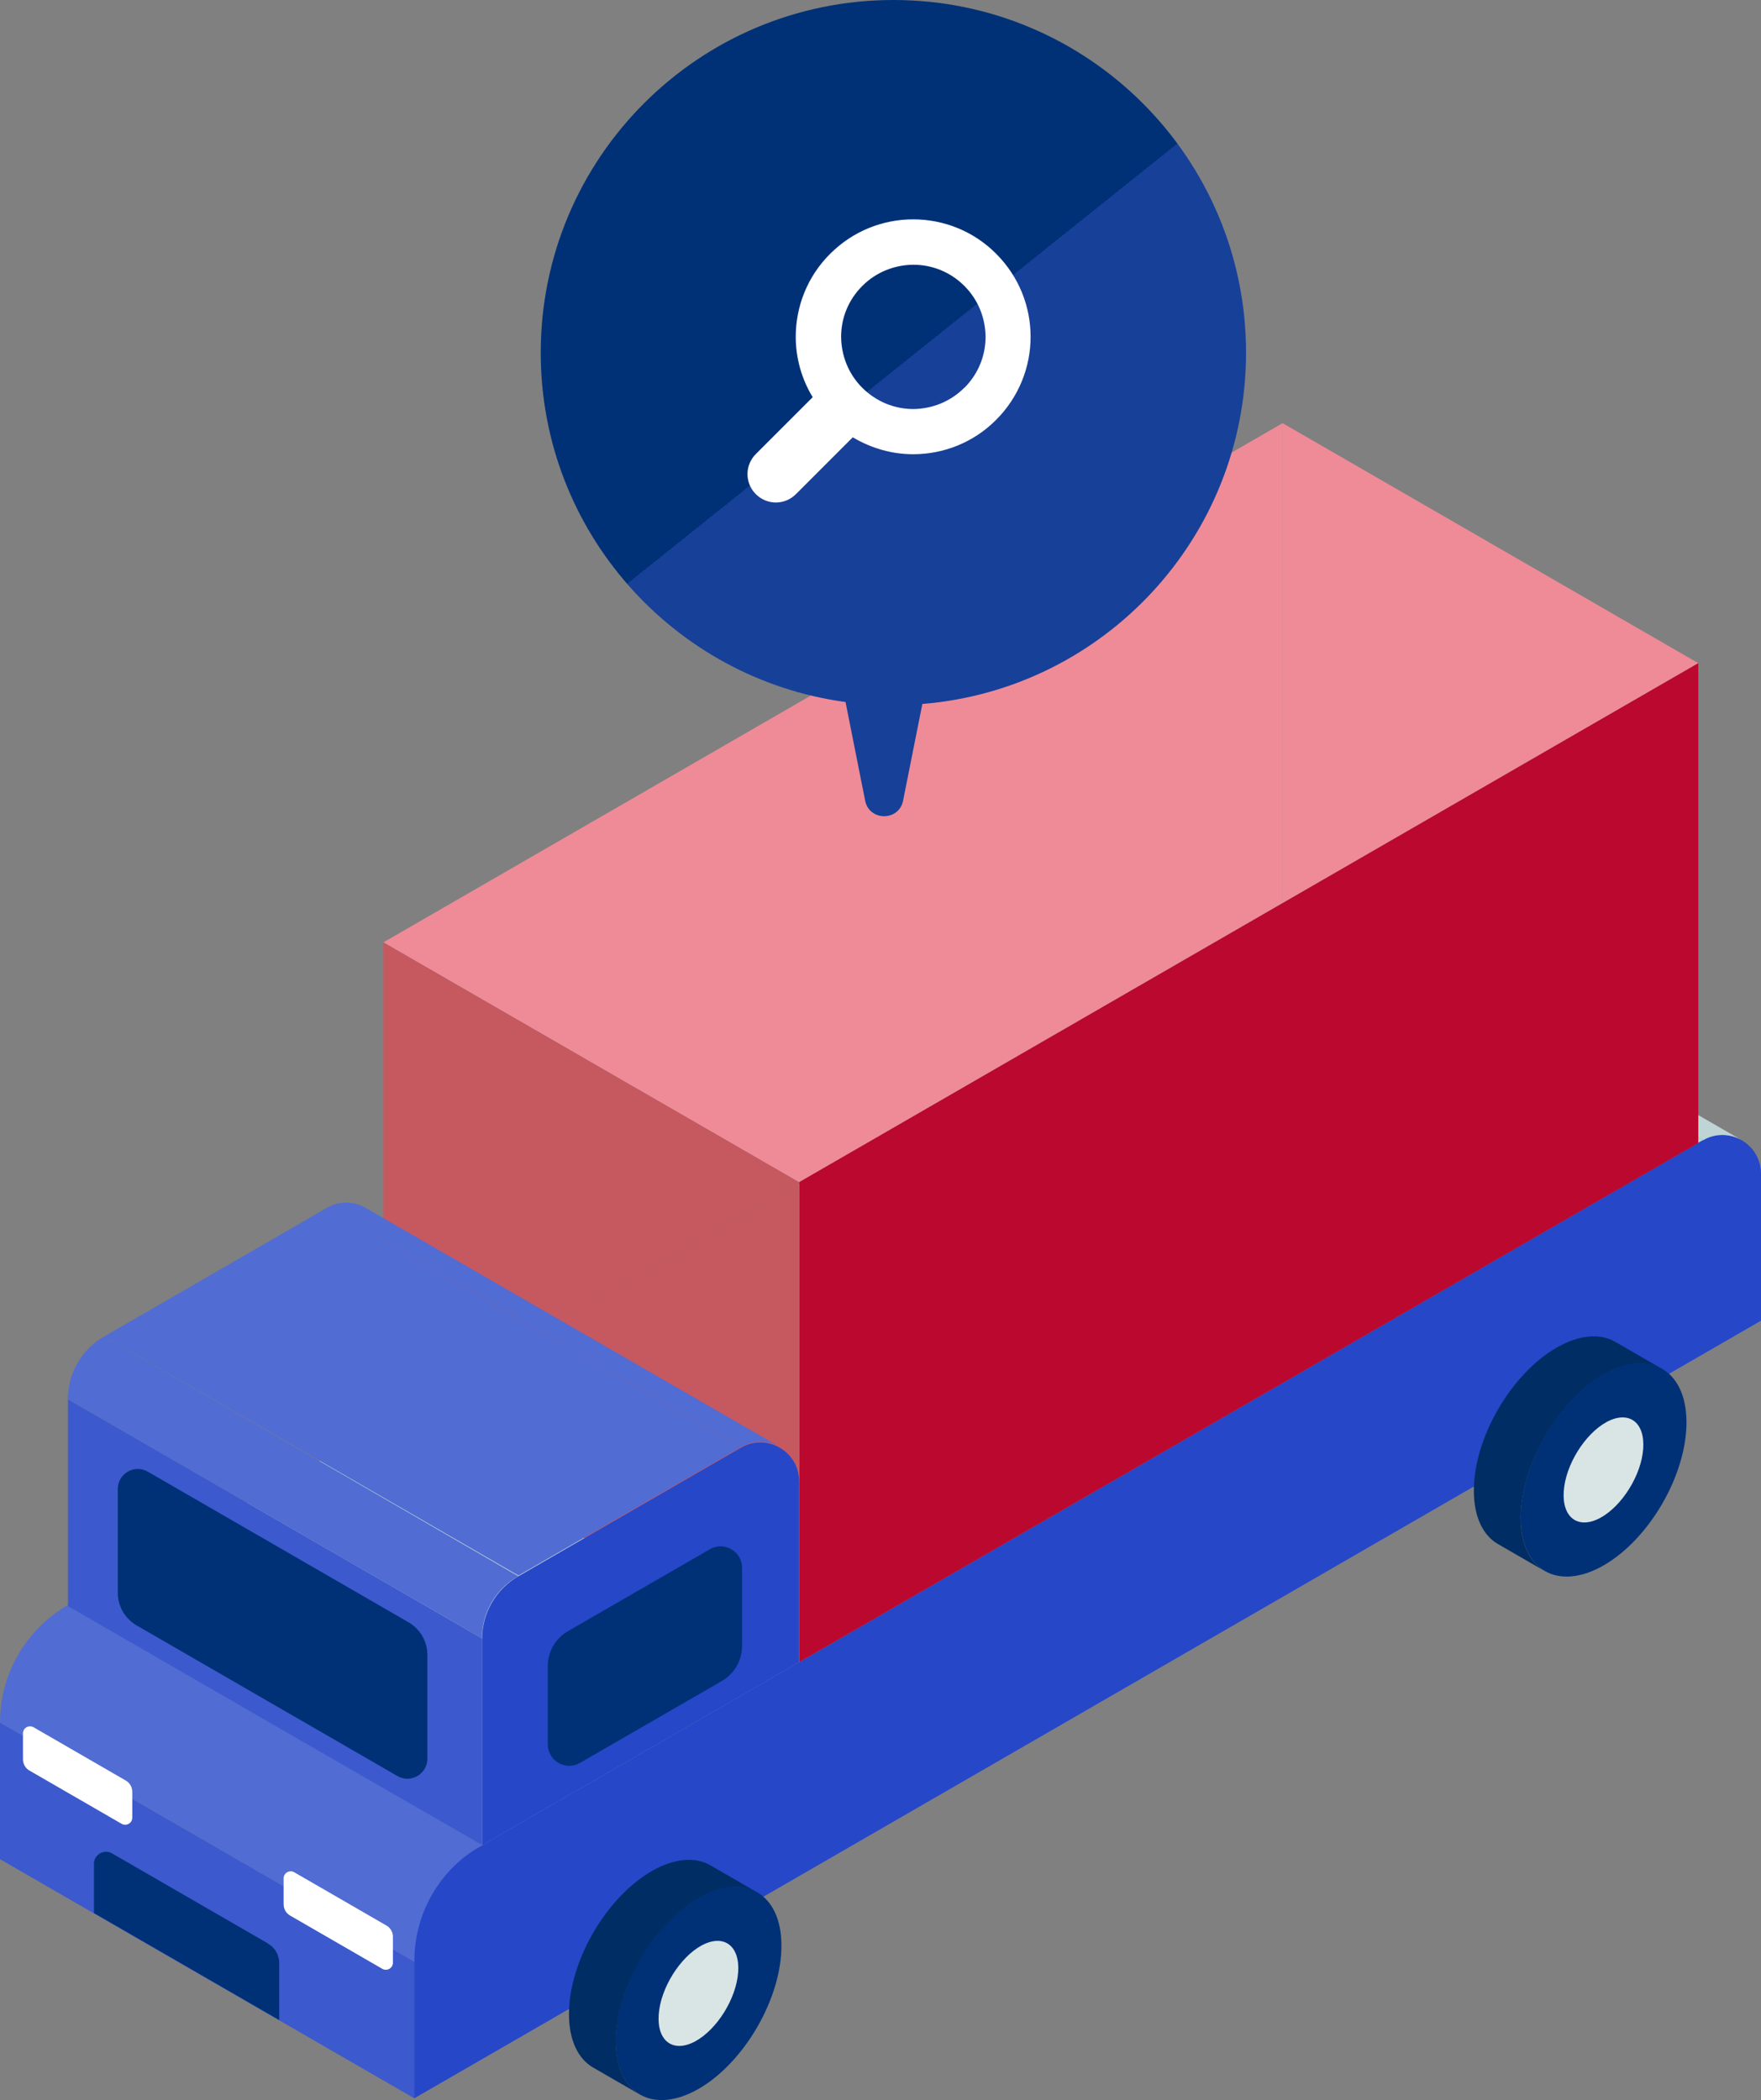
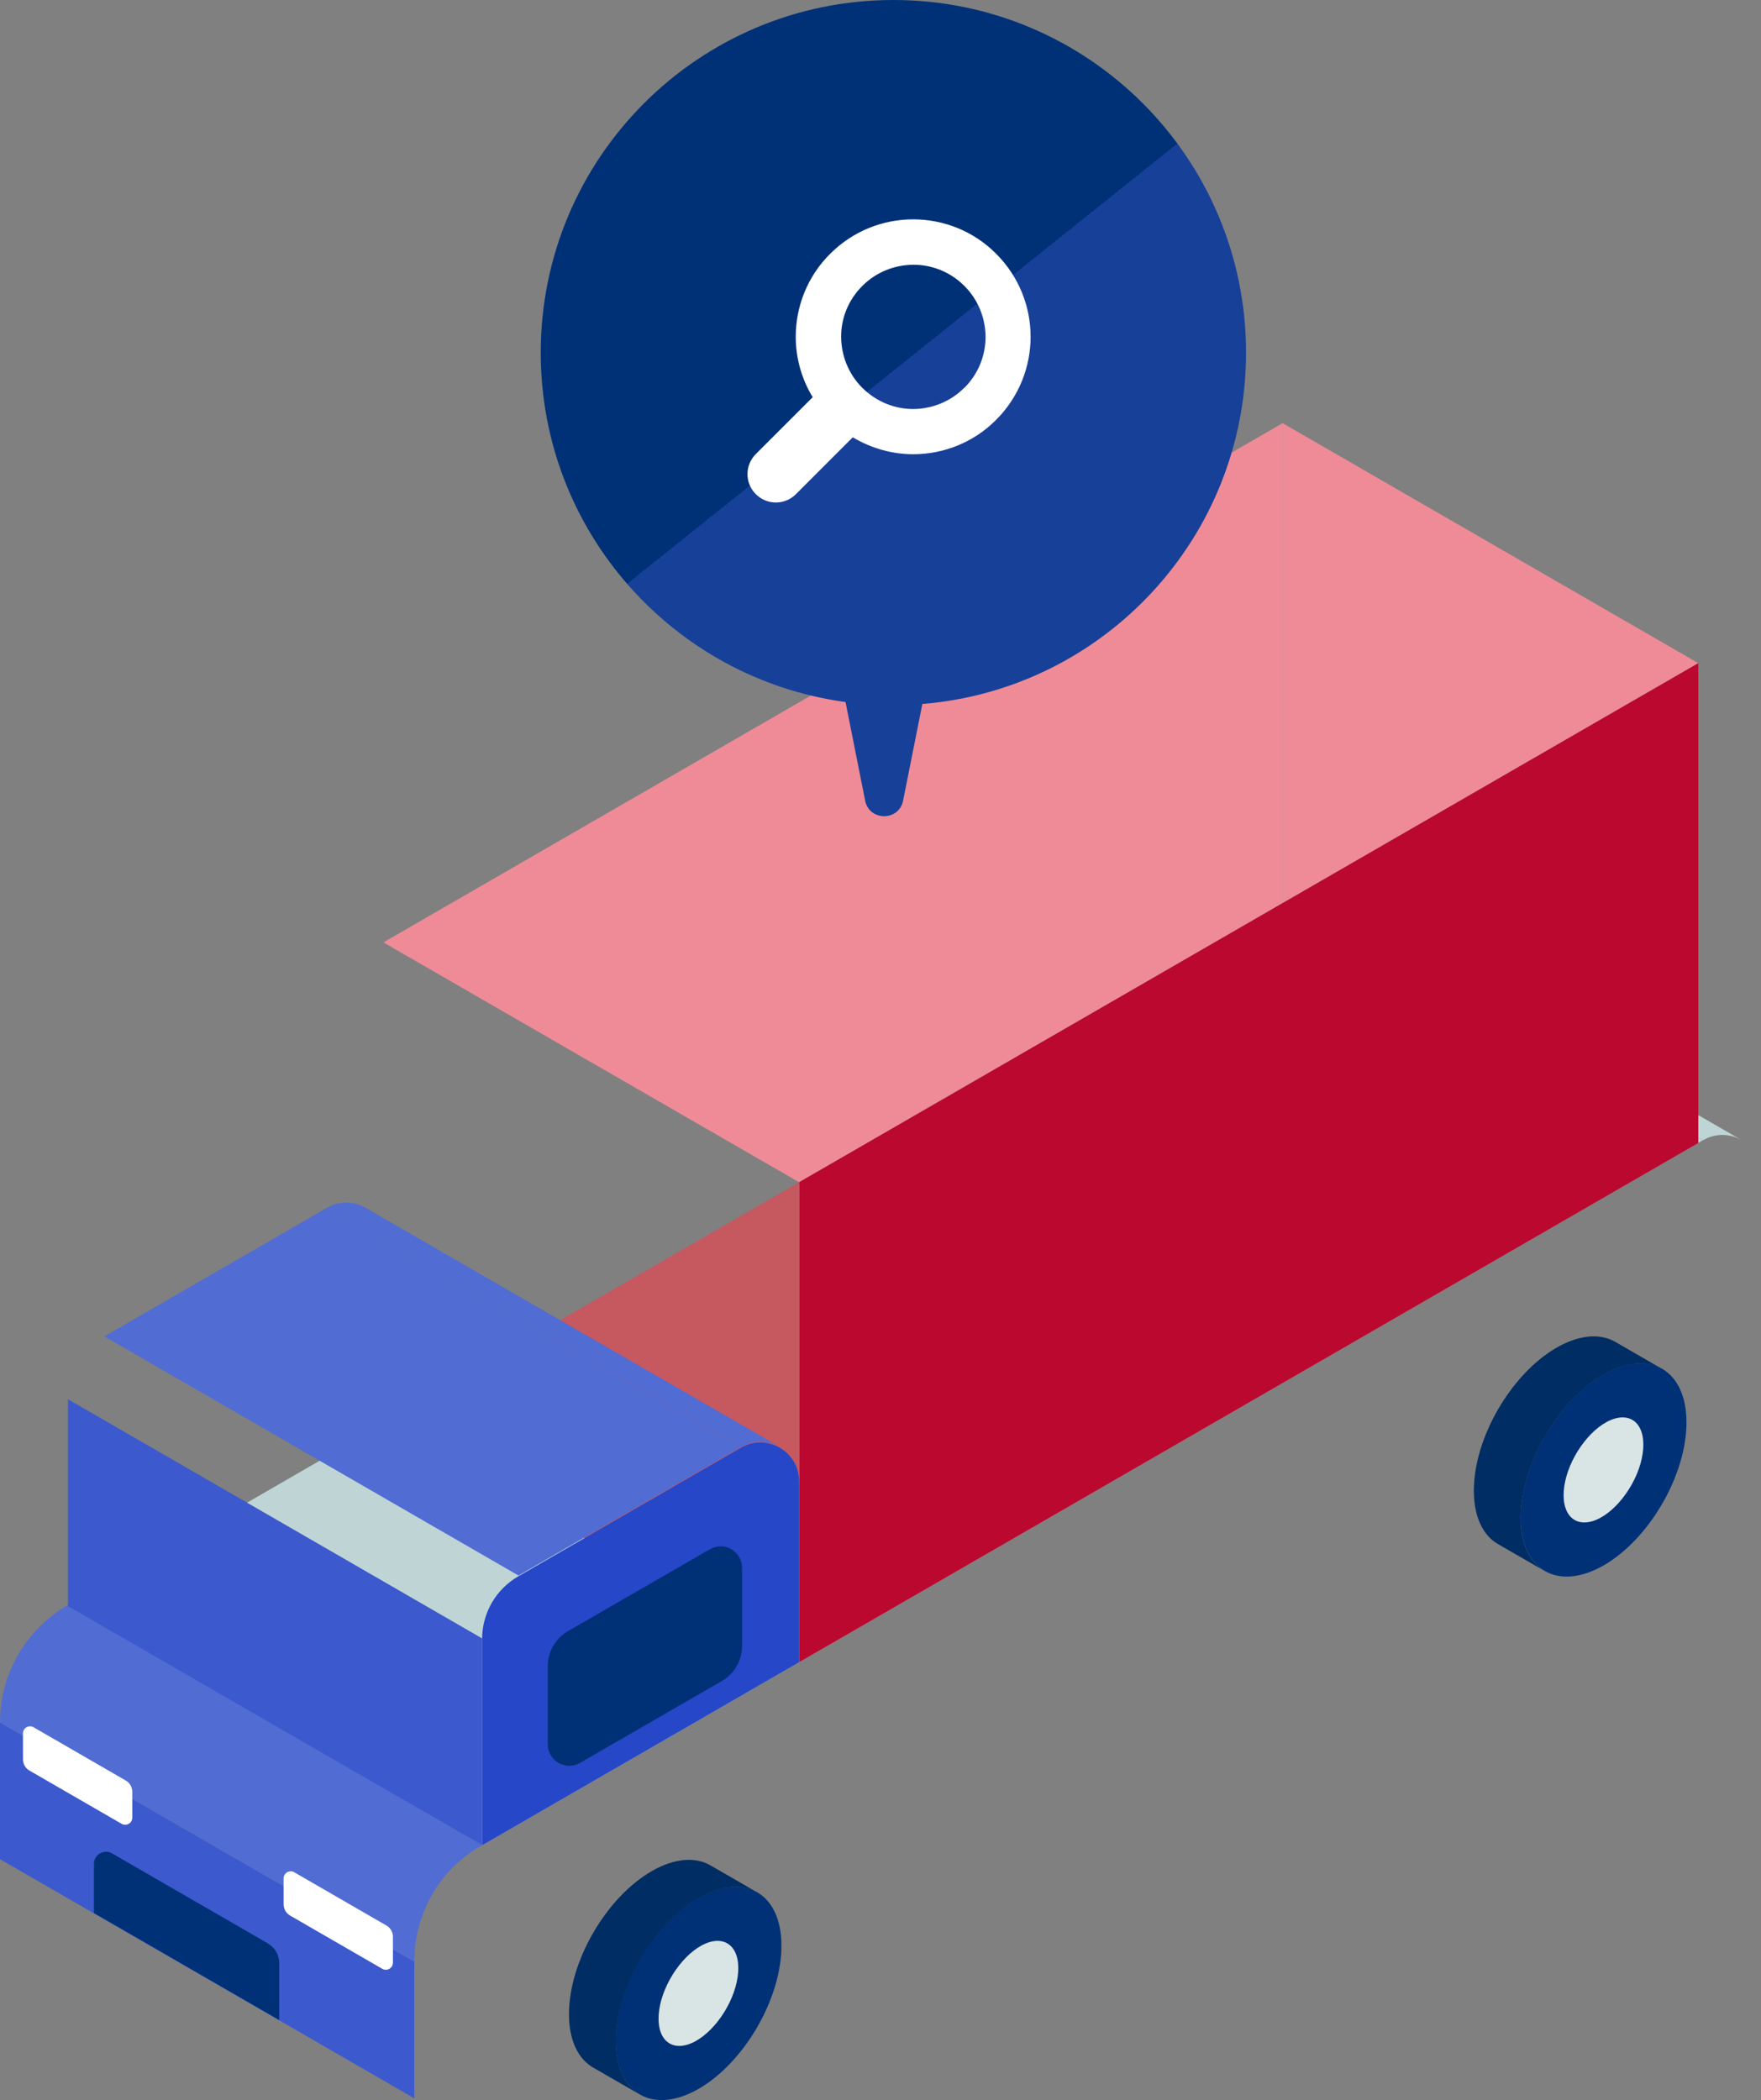
<svg xmlns="http://www.w3.org/2000/svg" id="_レイヤー_2" data-name="レイヤー 2" width="99.72" height="118.91" viewBox="0 0 99.72 118.91">
  <rect x="0" y="0" width="99.72" height="118.91" fill="#808080" stroke="none" />
  <defs>
    <style>
      .cls-1 {
        fill: #2647c8;
      }

      .cls-2 {
        fill: #516cd3;
      }

      .cls-3 {
        fill: #bfd4d5;
      }

      .cls-4 {
        fill: #f58a8e;
      }

      .cls-5 {
        fill: #ba082f;
      }

      .cls-6 {
        fill: #c65860;
      }

      .cls-7 {
        fill: #fff;
      }

      .cls-8 {
        fill: url(#_名称未設定グラデーション_128);
      }

      .cls-9 {
        fill: #002d63;
      }

      .cls-10 {
        fill: #003177;
      }

      .cls-11 {
        fill: #3c59cd;
      }

      .cls-12 {
        fill: #d9e5e5;
      }

      .cls-13 {
        fill: #ef8b97;
      }
    </style>
    <linearGradient id="_名称未設定グラデーション_128" data-name="名称未設定グラデーション 128" x1="41.15" y1="8.18" x2="61.02" y2="33.02" gradientUnits="userSpaceOnUse">
      <stop offset=".5" stop-color="#003177" />
      <stop offset=".5" stop-color="#03337c" />
      <stop offset=".5" stop-color="#0e3a8b" />
      <stop offset=".5" stop-color="#174098" />
    </linearGradient>
  </defs>
  <g id="_レイヤー_1-2" data-name="レイヤー 1">
    <g>
      <g>
        <polygon class="cls-3" points="96.43 64.56 27.3 104.48 3.85 90.94 72.97 51.02 96.43 64.56" />
        <polygon class="cls-11" points="23.46 111.07 0 97.53 0 105.27 23.46 118.81 23.46 111.07" />
-         <path class="cls-1" d="M23.46,118.81v-9.74c0-1.47.78-2.83,2.06-3.56l70.91-40.95c1.46-.84,3.29.21,3.29,1.9v8.32L23.46,118.81Z" />
        <path class="cls-3" d="M96.43,64.56l-23.45-13.54c.73-.42,1.55-.37,2.19,0l23.46,13.54c-.64-.37-1.46-.42-2.19,0Z" />
        <path class="cls-10" d="M15.17,110.04l-8.83-5.1c-.45-.26-1.02.07-1.02.59v2.79l10.49,6.06v-3.23c0-.46-.24-.88-.64-1.1Z" />
        <path class="cls-10" d="M39.54,107.47c-2.59,1.5-4.69,5.13-4.68,8.11,0,2.98,2.12,4.18,4.71,2.69,2.59-1.5,4.69-5.13,4.68-8.11,0-2.98-2.12-4.18-4.71-2.69Z" />
        <path class="cls-9" d="M33.59,117.07l2.65,1.53c-.85-.49-1.37-1.53-1.37-3.01,0-2.98,2.09-6.61,4.68-8.11,1.3-.75,2.48-.82,3.33-.33l-2.65-1.53c-.85-.49-2.03-.42-3.33.33-2.59,1.5-4.69,5.13-4.68,8.11,0,1.48.53,2.53,1.37,3.01Z" />
        <path class="cls-12" d="M39.74,110.15c-1.24.67-2.34,2.43-2.44,3.93-.1,1.5.82,2.17,2.06,1.51,1.24-.67,2.34-2.43,2.44-3.93.1-1.5-.82-2.17-2.06-1.51Z" />
        <path class="cls-10" d="M90.79,77.83c-2.59,1.5-4.69,5.13-4.68,8.11,0,2.98,2.12,4.18,4.71,2.69,2.59-1.5,4.69-5.13,4.68-8.11s-2.12-4.18-4.71-2.69Z" />
        <path class="cls-9" d="M84.83,87.43l2.65,1.53c-.85-.49-1.37-1.53-1.37-3.01,0-2.98,2.09-6.61,4.68-8.11,1.3-.75,2.48-.82,3.33-.33l-2.65-1.53c-.85-.49-2.03-.42-3.33.33-2.59,1.5-4.69,5.13-4.68,8.11,0,1.48.53,2.53,1.37,3.01Z" />
        <path class="cls-12" d="M90.99,80.51c-1.24.67-2.34,2.43-2.44,3.93-.1,1.5.82,2.17,2.06,1.51,1.24-.67,2.34-2.43,2.44-3.93.1-1.5-.82-2.17-2.06-1.51Z" />
        <g>
          <polygon class="cls-4" points="21.71 53.36 21.71 53.36 72.63 23.96 21.71 53.36" />
          <polygon class="cls-13" points="45.25 66.94 45.25 66.94 96.17 37.55 72.63 23.96 72.63 51.13 45.25 66.94" />
          <polygon class="cls-13" points="72.63 51.13 72.63 23.96 21.71 53.36 45.25 66.94 72.63 51.13" />
          <polygon class="cls-5" points="45.25 66.94 45.25 94.12 96.17 64.72 96.17 37.55 45.25 66.94" />
          <polygon class="cls-6" points="45.25 66.94 21.71 80.53 45.25 94.12 45.25 66.94 45.25 66.94" />
-           <polygon class="cls-6" points="21.71 53.36 21.71 80.53 45.25 66.94 21.71 53.36" />
        </g>
        <g>
          <path class="cls-2" d="M41.96,81.93l-23.45-13.54c.73-.42,1.55-.37,2.19,0l23.46,13.54c-.64-.37-1.46-.42-2.19,0Z" />
          <g>
            <path class="cls-2" d="M23.46,111.07L0,97.53c0-2.75,1.48-5.29,3.86-6.66l23.45,13.61c-2.38,1.3-3.85,3.84-3.85,6.59Z" />
            <path class="cls-7" d="M21.87,109.02l-5.21-3.01c-.27-.15-.6.04-.6.35v1.46c0,.27.14.52.38.65l5.21,3.01c.27.15.6-.04.6-.35v-1.46c0-.27-.14-.52-.38-.65Z" />
            <path class="cls-7" d="M7.11,100.81l-5.21-3.01c-.27-.15-.6.04-.6.35v1.46c0,.27.14.52.38.65l5.21,3.01c.27.15.6-.04.6-.35v-1.46c0-.27-.14-.52-.38-.65Z" />
            <polygon class="cls-11" points="27.3 92.77 3.85 79.23 3.85 90.94 27.3 104.48 27.3 92.77" />
            <path class="cls-1" d="M27.3,104.48v-11.67c0-1.47.78-2.83,2.06-3.56l12.6-7.28c1.46-.84,3.29.21,3.29,1.9v10.25l-17.94,10.36Z" />
-             <path class="cls-2" d="M27.3,92.77l-23.46-13.54c0-1.47.79-2.83,2.06-3.56l23.45,13.58c-1.27.69-2.06,2.05-2.06,3.52Z" />
            <path class="cls-10" d="M32.16,92.36l8.04-4.64c.81-.47,1.82.12,1.82,1.05v4.43c0,.81-.43,1.57-1.14,1.98l-8.04,4.64c-.81.47-1.82-.12-1.82-1.05v-4.43c0-.81.43-1.57,1.14-1.98Z" />
-             <path class="cls-10" d="M23.14,91.86l-14.77-8.53c-.76-.44-1.7.11-1.7.98v5.88c0,.76.41,1.46,1.06,1.84l14.77,8.53c.76.44,1.7-.11,1.7-.98v-5.88c0-.76-.41-1.46-1.06-1.84Z" />
            <polygon class="cls-2" points="5.91 75.67 29.36 89.21 41.96 81.93 18.51 68.39 5.91 75.67" />
          </g>
        </g>
      </g>
      <g>
        <path class="cls-8" d="M70.56,19.97c0-11.03-8.94-19.97-19.97-19.97s-19.97,8.94-19.97,19.97c0,10.11,7.52,18.46,17.26,19.78l1.11,5.58c.23,1.18,1.92,1.18,2.15,0l1.09-5.47c10.26-.83,18.33-9.42,18.33-19.9Z" />
        <path class="cls-7" d="M56.41,14.37c-1.29-1.3-3-1.95-4.7-1.95-1.7,0-3.4.65-4.7,1.95-1.3,1.29-1.95,3-1.95,4.7,0,1.18.32,2.37.96,3.42l-3.22,3.22c-.63.63-.63,1.64,0,2.27.63.63,1.64.63,2.27,0l3.22-3.22c1.05.63,2.24.96,3.42.96,1.7,0,3.41-.65,4.7-1.95,1.29-1.29,1.95-3,1.95-4.7,0-1.7-.65-3.4-1.95-4.7ZM54.6,21.96c-.8.8-1.84,1.19-2.88,1.2-1.05,0-2.08-.4-2.89-1.2-.8-.8-1.19-1.84-1.2-2.89,0-1.05.4-2.08,1.2-2.88.8-.8,1.84-1.19,2.89-1.2,1.05,0,2.09.4,2.89,1.2.8.8,1.19,1.84,1.2,2.88,0,1.05-.4,2.09-1.2,2.89Z" />
      </g>
    </g>
  </g>
</svg>